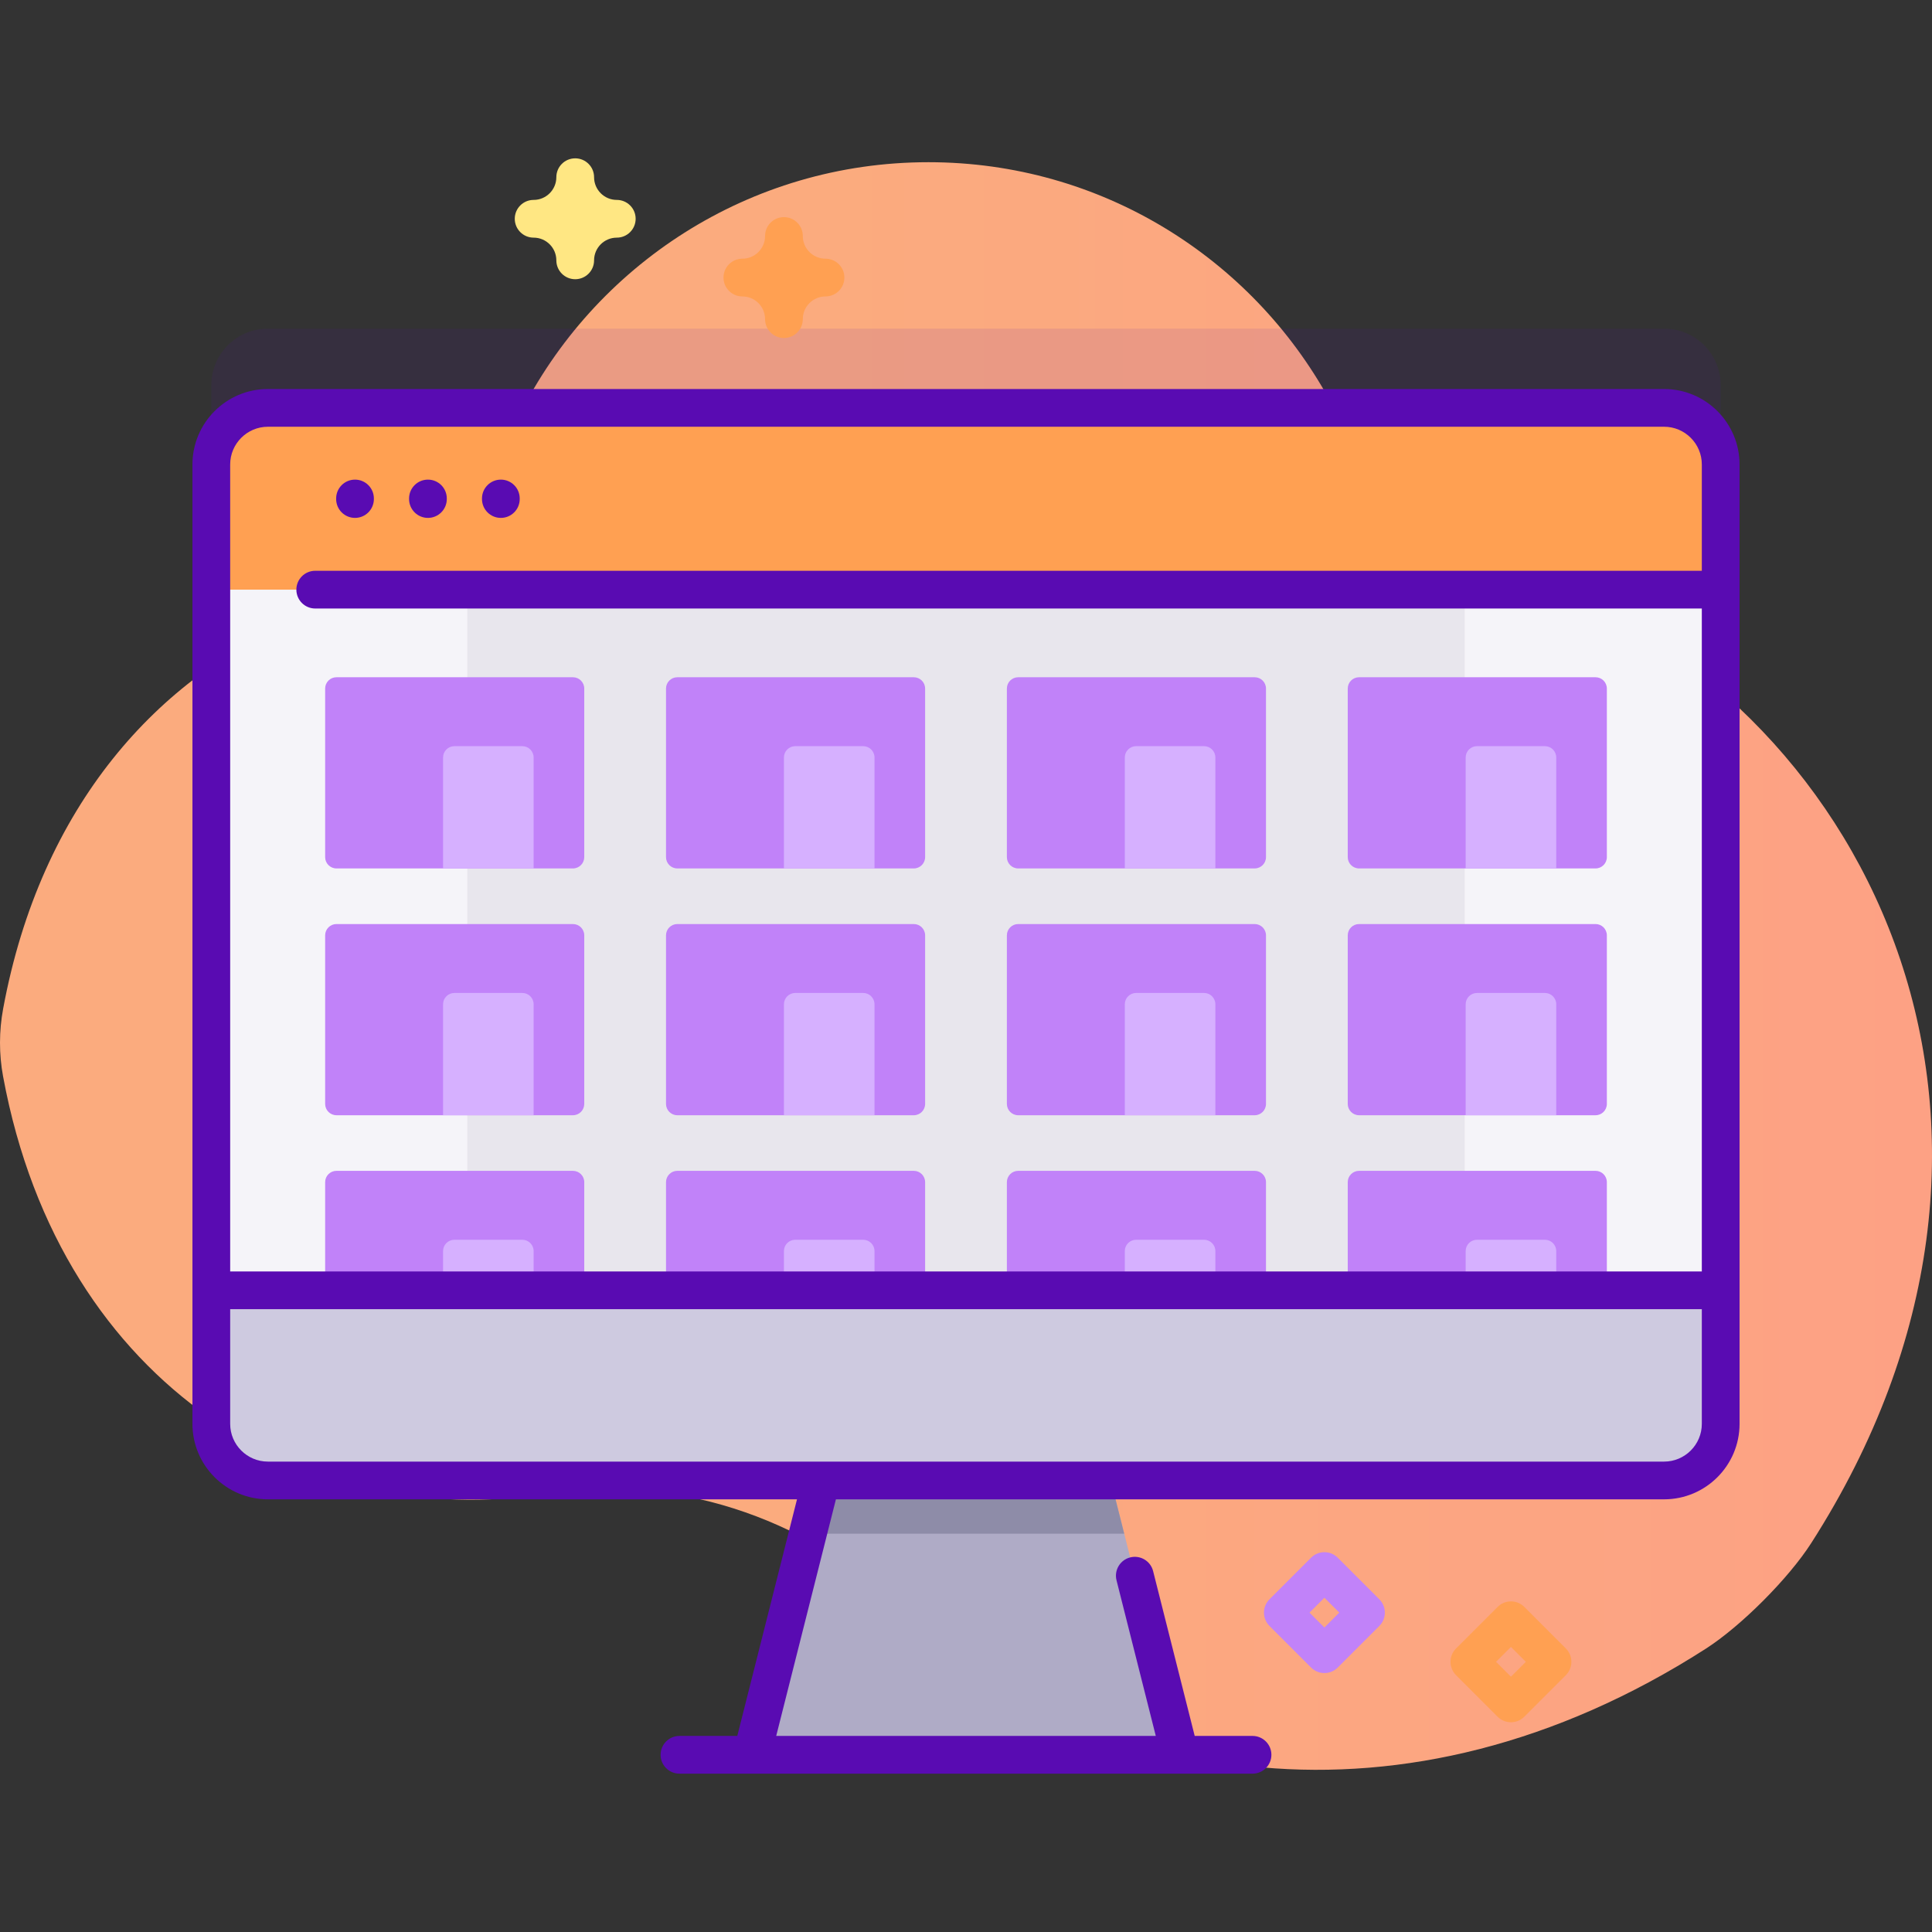
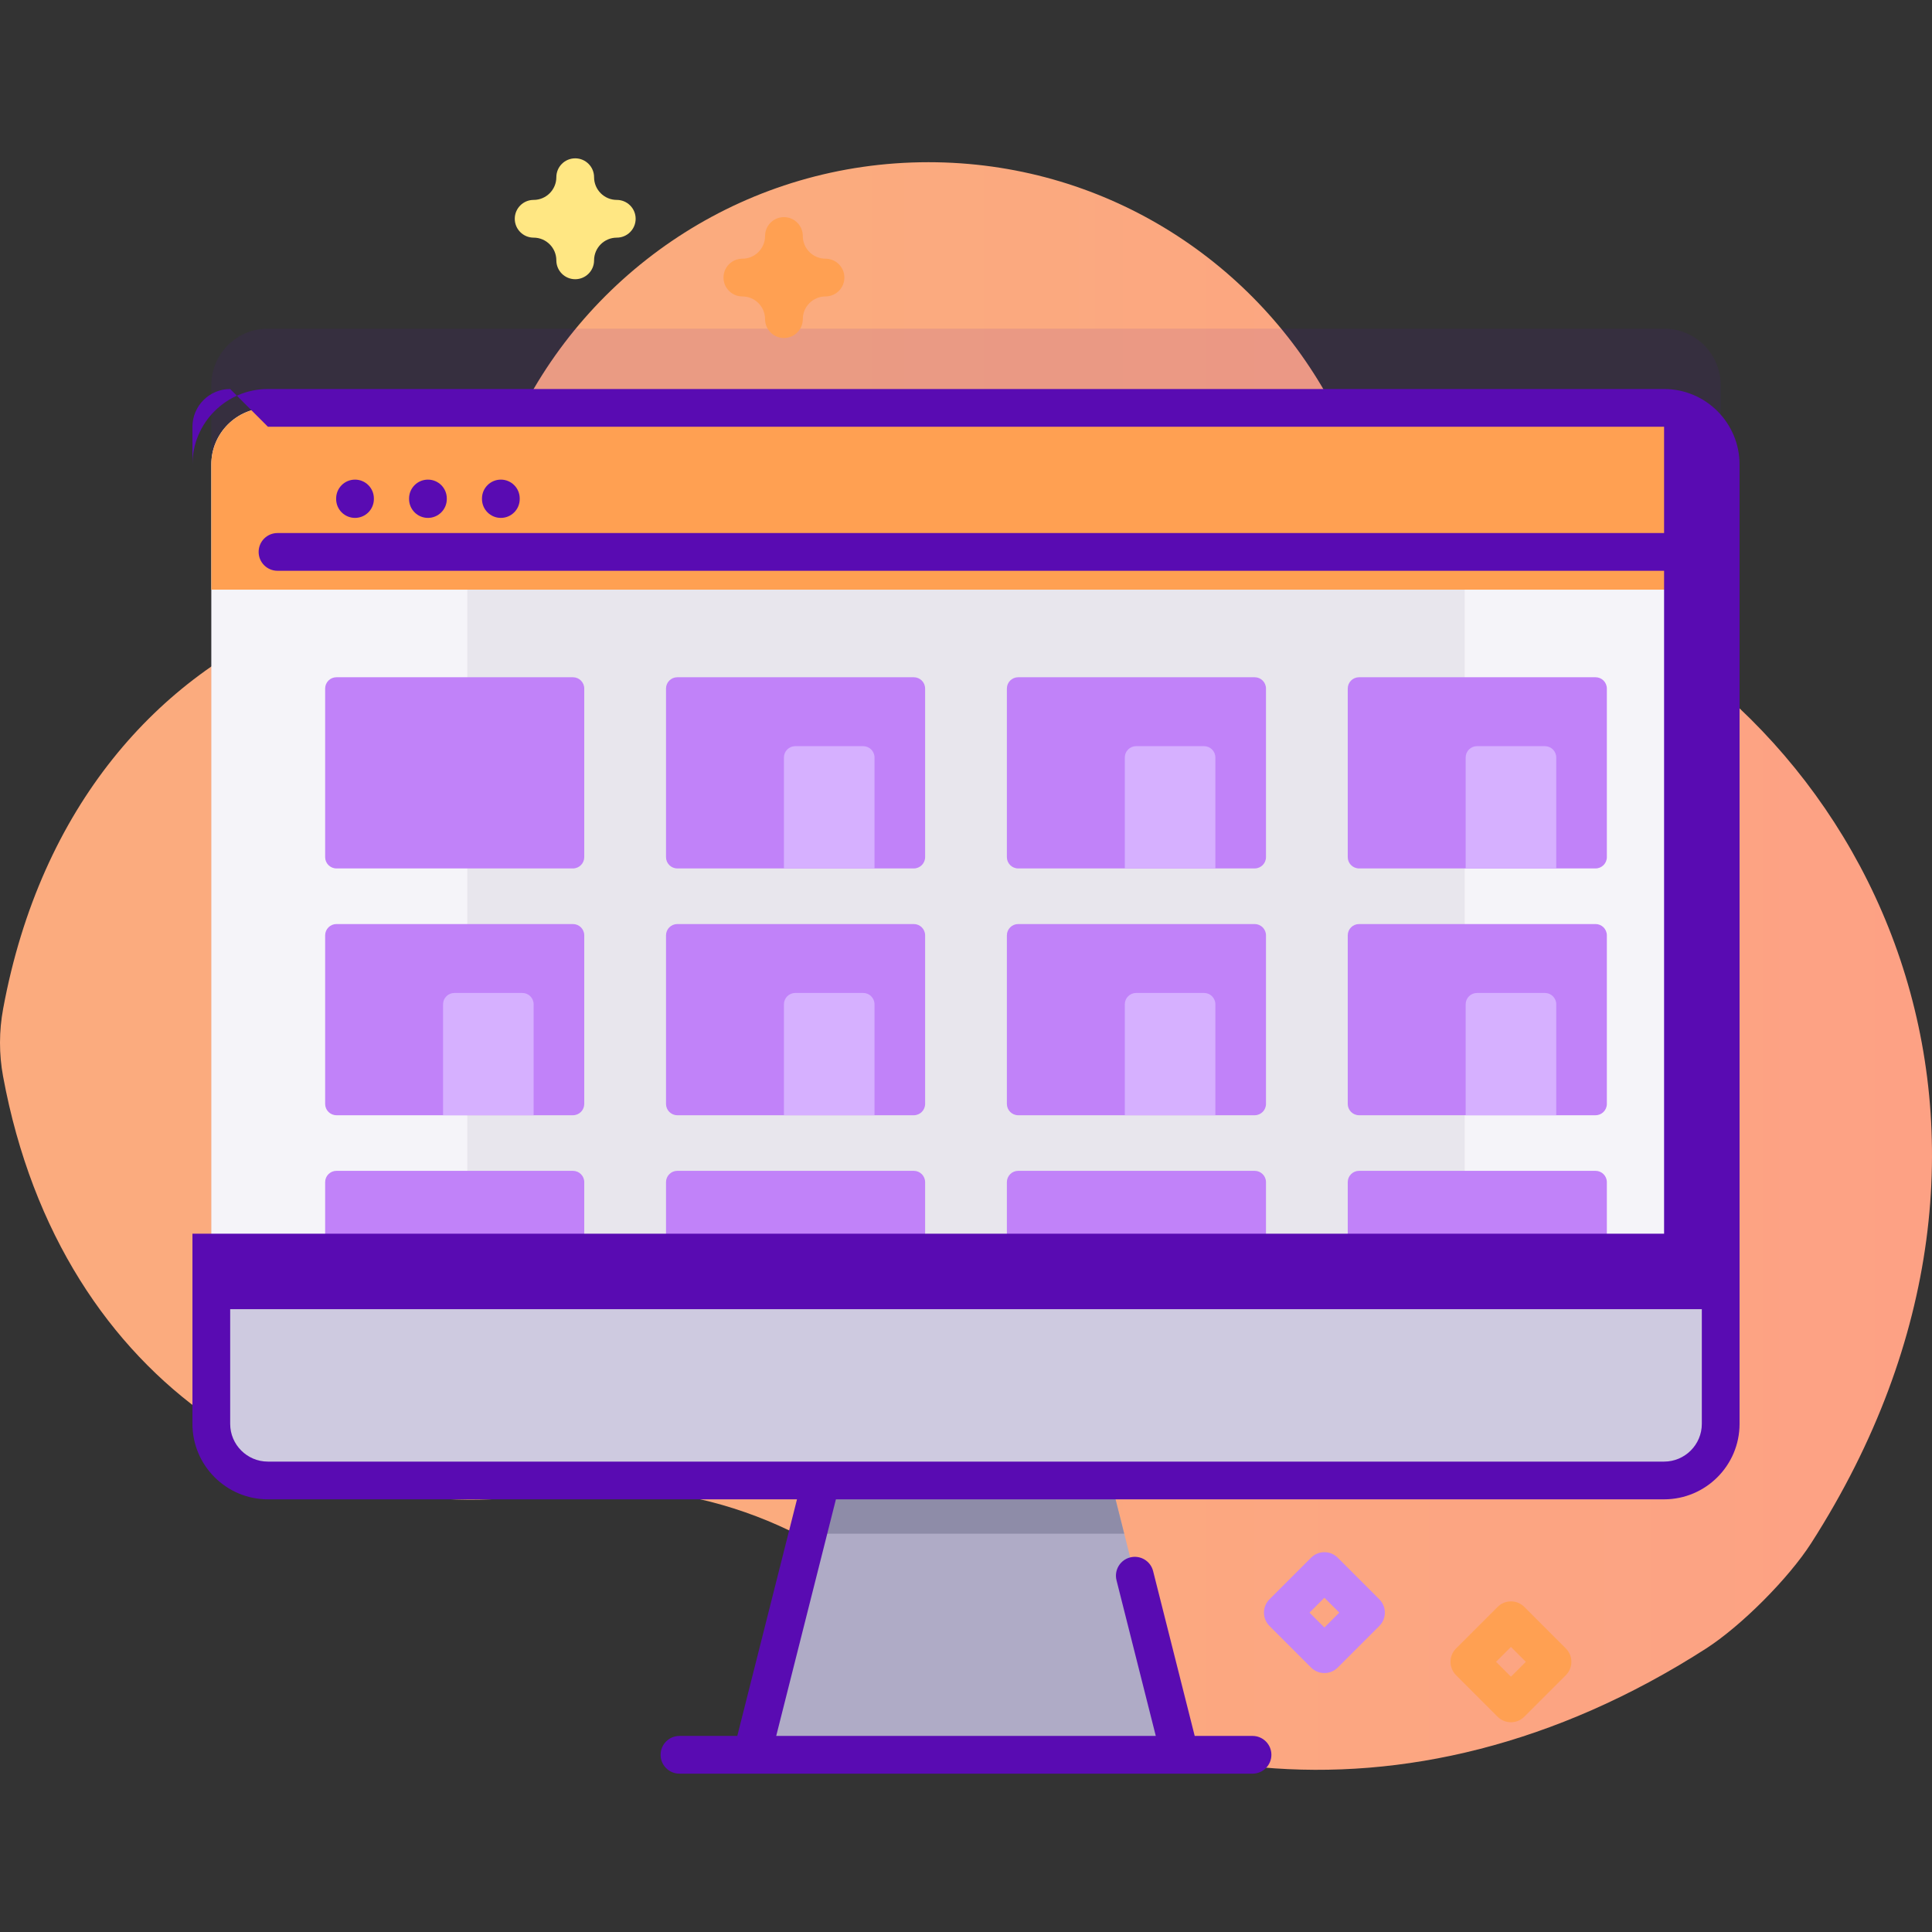
<svg xmlns="http://www.w3.org/2000/svg" id="Capa_1" enable-background="new 0 0 512 512" height="512" viewBox="0 0 512 512" width="512">
  <rect x="0" y="0" width="512" height="512" fill="#333333" stroke="none" />
  <linearGradient id="SVGID_1_" gradientUnits="userSpaceOnUse" x1="215.709" x2="852.345" y1="256.003" y2="256.003">
    <stop offset=".001" stop-color="#fbab7e" />
    <stop offset=".511" stop-color="#fda085" />
    <stop offset="1" stop-color="#fda085" />
  </linearGradient>
  <path d="m408.228 154.264c-23.697-9.236-43.717-26.089-55.961-48.381-20.59-37.487-60.43-62.898-106.221-62.898-47.53 0-88.646 27.377-108.477 67.219-12.146 24.401-32.814 43.56-58.09 53.761-37.348 15.075-68.702 49.525-78.652 103.383-1.092 5.91-1.108 11.986-.016 17.896 15.448 83.572 82.399 120.435 143.334 110.66 34.126-5.474 68.672 5.909 93.967 29.462 51.434 47.892 133.884 62.907 213.923 11.57 9.377-6.014 21.957-18.634 27.966-28.015 68.966-107.67 17.878-219.715-71.773-254.657z" fill="url(#SVGID_1_)" />
  <path d="m456 102.088v254.25c0 8.28-6.72 15-15 15h-370c-8.28 0-15-6.72-15-15v-254.25c0-8.28 6.72-15 15-15h370c8.28 0 15 6.72 15 15z" fill="#590bb2" opacity=".1" />
  <path d="m350.982 443.379c-1.28 0-2.559-.488-3.536-1.464l-11.018-11.018c-1.953-1.953-1.953-5.119 0-7.071l11.018-11.018c1.953-1.952 5.118-1.952 7.071 0l11.018 11.018c1.953 1.953 1.953 5.119 0 7.071l-11.018 11.018c-.976.976-2.255 1.464-3.535 1.464zm-3.947-16.018 3.947 3.947 3.947-3.947-3.947-3.947z" fill="#c182f9" />
  <path d="m400.418 456.415c-1.28 0-2.559-.488-3.536-1.464l-11.018-11.018c-1.953-1.953-1.953-5.119 0-7.071l11.018-11.018c.938-.938 2.209-1.464 3.536-1.464s2.598.527 3.536 1.464l11.018 11.018c.938.938 1.464 2.209 1.464 3.536s-.527 2.598-1.464 3.536l-11.018 11.018c-.977.975-2.257 1.463-3.536 1.463zm-3.947-16.018 3.947 3.947 3.947-3.947-3.947-3.947z" fill="#ffa052" />
  <path d="m207.751 89.576c-2.761 0-5-2.239-5-5 0-3.318-2.7-6.018-6.018-6.018-2.761 0-5-2.239-5-5s2.239-5 5-5c3.318 0 6.018-2.7 6.018-6.018 0-2.761 2.239-5 5-5s5 2.239 5 5c0 3.318 2.7 6.018 6.018 6.018 2.761 0 5 2.239 5 5s-2.239 5-5 5c-3.318 0-6.018 2.7-6.018 6.018 0 2.762-2.238 5-5 5z" fill="#ffa052" />
  <path d="m312.71 465.045h-113.421l14.782-58.603 7.9-31.301h68.057l7.9 31.301z" fill="#afabc6" />
  <path d="m297.928 406.442h-83.857l7.9-31.301h68.057z" fill="#8e8ca8" />
  <path d="m456 123.091v254.25c0 8.28-6.72 15-15 15h-370c-8.28 0-15-6.72-15-15v-254.25c0-8.28 6.72-15 15-15h370c8.28 0 15 6.72 15 15z" fill="#f5f4f9" />
  <path d="m123.83 108.091h264.34v233.858h-264.34z" fill="#e8e6ed" />
  <path d="m151.833 360.953h-62.666c-1.657 0-3-1.343-3-3v-44.667c0-1.657 1.343-3 3-3h62.667c1.657 0 3 1.343 3 3v44.667c-.001 1.657-1.344 3-3.001 3z" fill="#c182f9" />
  <path d="m141.418 360.952h-24v-29.403c0-1.657 1.343-3 3-3h18c1.657 0 3 1.343 3 3z" fill="#d6b0ff" />
  <path d="m242.167 360.953h-62.667c-1.657 0-3-1.343-3-3v-44.667c0-1.657 1.343-3 3-3h62.667c1.657 0 3 1.343 3 3v44.667c0 1.657-1.344 3-3 3z" fill="#c182f9" />
  <path d="m231.751 360.952h-24v-29.403c0-1.657 1.343-3 3-3h18c1.657 0 3 1.343 3 3z" fill="#d6b0ff" />
  <path d="m332.5 360.953h-62.667c-1.657 0-3-1.343-3-3v-44.667c0-1.657 1.343-3 3-3h62.667c1.657 0 3 1.343 3 3v44.667c0 1.657-1.343 3-3 3z" fill="#c182f9" />
  <path d="m322.085 360.952h-24v-29.403c0-1.657 1.343-3 3-3h18c1.657 0 3 1.343 3 3z" fill="#d6b0ff" />
  <path d="m422.833 360.953h-62.667c-1.657 0-3-1.343-3-3v-44.667c0-1.657 1.343-3 3-3h62.667c1.657 0 3 1.343 3 3v44.667c0 1.657-1.343 3-3 3z" fill="#c182f9" />
  <path d="m412.418 360.952h-24v-29.403c0-1.657 1.343-3 3-3h18c1.657 0 3 1.343 3 3z" fill="#d6b0ff" />
  <path d="m456 156.262v-33.171c0-8.284-6.716-15-15-15h-370c-8.284 0-15 6.716-15 15v33.171z" fill="#ffa052" />
  <path d="m56 341.949v35.39c0 8.284 6.716 15 15 15h370c8.284 0 15-6.716 15-15v-35.39z" fill="#cecae0" />
  <g fill="#590bb2">
    <path d="m94.082 137.249c2.761 0 5-2.239 5-5v-.145c0-2.761-2.239-5-5-5s-5 2.239-5 5v.145c0 2.761 2.239 5 5 5z" />
    <path d="m113.407 137.249c2.761 0 5-2.239 5-5v-.145c0-2.761-2.239-5-5-5s-5 2.239-5 5v.145c0 2.761 2.239 5 5 5z" />
    <path d="m132.731 137.249c2.761 0 5-2.239 5-5v-.145c0-2.761-2.239-5-5-5s-5 2.239-5 5v.145c0 2.761 2.239 5 5 5z" />
-     <path d="m441 103.091h-370c-11.028 0-20 8.972-20 20v254.247c0 11.028 8.972 20 20 20h140.213l-15.822 62.701h-15.325c-2.761 0-5 2.239-5 5s2.239 5 5 5h151.868c2.761 0 5-2.239 5-5s-2.239-5-5-5h-15.325l-11.023-43.686c-.676-2.678-3.396-4.298-6.071-3.625-2.678.676-4.3 3.394-3.625 6.071l10.406 41.239h-100.592l15.822-62.701h219.474c11.028 0 20-8.972 20-20v-254.246c0-11.028-8.972-20-20-20zm-370 10h370c5.514 0 10 4.486 10 10v28.171h-367.459c-2.761 0-5 2.239-5 5s2.239 5 5 5h367.459v175.686h-390v-213.857c0-5.514 4.486-10 10-10zm370 274.247h-370c-5.514 0-10-4.486-10-10v-30.39h390v30.39c0 5.514-4.486 10-10 10z" />
+     <path d="m441 103.091h-370c-11.028 0-20 8.972-20 20v254.247c0 11.028 8.972 20 20 20h140.213l-15.822 62.701h-15.325c-2.761 0-5 2.239-5 5s2.239 5 5 5h151.868c2.761 0 5-2.239 5-5s-2.239-5-5-5h-15.325l-11.023-43.686c-.676-2.678-3.396-4.298-6.071-3.625-2.678.676-4.3 3.394-3.625 6.071l10.406 41.239h-100.592l15.822-62.701h219.474c11.028 0 20-8.972 20-20v-254.246c0-11.028-8.972-20-20-20zm-370 10h370v28.171h-367.459c-2.761 0-5 2.239-5 5s2.239 5 5 5h367.459v175.686h-390v-213.857c0-5.514 4.486-10 10-10zm370 274.247h-370c-5.514 0-10-4.486-10-10v-30.39h390v30.39c0 5.514-4.486 10-10 10z" />
  </g>
  <path d="m151.833 230.145h-62.666c-1.657 0-3-1.343-3-3v-44.667c0-1.657 1.343-3 3-3h62.667c1.657 0 3 1.343 3 3v44.667c-.001 1.657-1.344 3-3.001 3z" fill="#c182f9" />
-   <path d="m141.418 230.144h-24v-29.403c0-1.657 1.343-3 3-3h18c1.657 0 3 1.343 3 3z" fill="#d6b0ff" />
  <path d="m242.167 230.145h-62.667c-1.657 0-3-1.343-3-3v-44.667c0-1.657 1.343-3 3-3h62.667c1.657 0 3 1.343 3 3v44.667c0 1.657-1.344 3-3 3z" fill="#c182f9" />
  <path d="m231.751 230.144h-24v-29.403c0-1.657 1.343-3 3-3h18c1.657 0 3 1.343 3 3z" fill="#d6b0ff" />
  <path d="m332.5 230.145h-62.667c-1.657 0-3-1.343-3-3v-44.667c0-1.657 1.343-3 3-3h62.667c1.657 0 3 1.343 3 3v44.667c0 1.657-1.343 3-3 3z" fill="#c182f9" />
  <path d="m322.085 230.144h-24v-29.403c0-1.657 1.343-3 3-3h18c1.657 0 3 1.343 3 3z" fill="#d6b0ff" />
  <path d="m422.833 230.145h-62.667c-1.657 0-3-1.343-3-3v-44.667c0-1.657 1.343-3 3-3h62.667c1.657 0 3 1.343 3 3v44.667c0 1.657-1.343 3-3 3z" fill="#c182f9" />
  <path d="m412.418 230.144h-24v-29.403c0-1.657 1.343-3 3-3h18c1.657 0 3 1.343 3 3z" fill="#d6b0ff" />
  <path d="m151.833 295.549h-62.666c-1.657 0-3-1.343-3-3v-44.667c0-1.657 1.343-3 3-3h62.667c1.657 0 3 1.343 3 3v44.667c-.001 1.657-1.344 3-3.001 3z" fill="#c182f9" />
  <path d="m141.418 295.548h-24v-29.403c0-1.657 1.343-3 3-3h18c1.657 0 3 1.343 3 3z" fill="#d6b0ff" />
  <path d="m242.167 295.549h-62.667c-1.657 0-3-1.343-3-3v-44.667c0-1.657 1.343-3 3-3h62.667c1.657 0 3 1.343 3 3v44.667c0 1.657-1.344 3-3 3z" fill="#c182f9" />
  <path d="m231.751 295.548h-24v-29.403c0-1.657 1.343-3 3-3h18c1.657 0 3 1.343 3 3z" fill="#d6b0ff" />
  <path d="m332.5 295.549h-62.667c-1.657 0-3-1.343-3-3v-44.667c0-1.657 1.343-3 3-3h62.667c1.657 0 3 1.343 3 3v44.667c0 1.657-1.343 3-3 3z" fill="#c182f9" />
  <path d="m322.085 295.548h-24v-29.403c0-1.657 1.343-3 3-3h18c1.657 0 3 1.343 3 3z" fill="#d6b0ff" />
  <path d="m422.833 295.549h-62.667c-1.657 0-3-1.343-3-3v-44.667c0-1.657 1.343-3 3-3h62.667c1.657 0 3 1.343 3 3v44.667c0 1.657-1.343 3-3 3z" fill="#c182f9" />
  <path d="m412.418 295.548h-24v-29.403c0-1.657 1.343-3 3-3h18c1.657 0 3 1.343 3 3z" fill="#d6b0ff" />
  <path d="m152.436 73.996c-2.761 0-5-2.239-5-5 0-3.318-2.7-6.018-6.018-6.018-2.761 0-5-2.239-5-5s2.239-5 5-5c3.318 0 6.018-2.7 6.018-6.018 0-2.761 2.239-5 5-5s5 2.239 5 5c0 3.318 2.7 6.018 6.018 6.018 2.761 0 5 2.239 5 5s-2.239 5-5 5c-3.318 0-6.018 2.7-6.018 6.018 0 2.762-2.239 5-5 5z" fill="#ffe783" />
</svg>